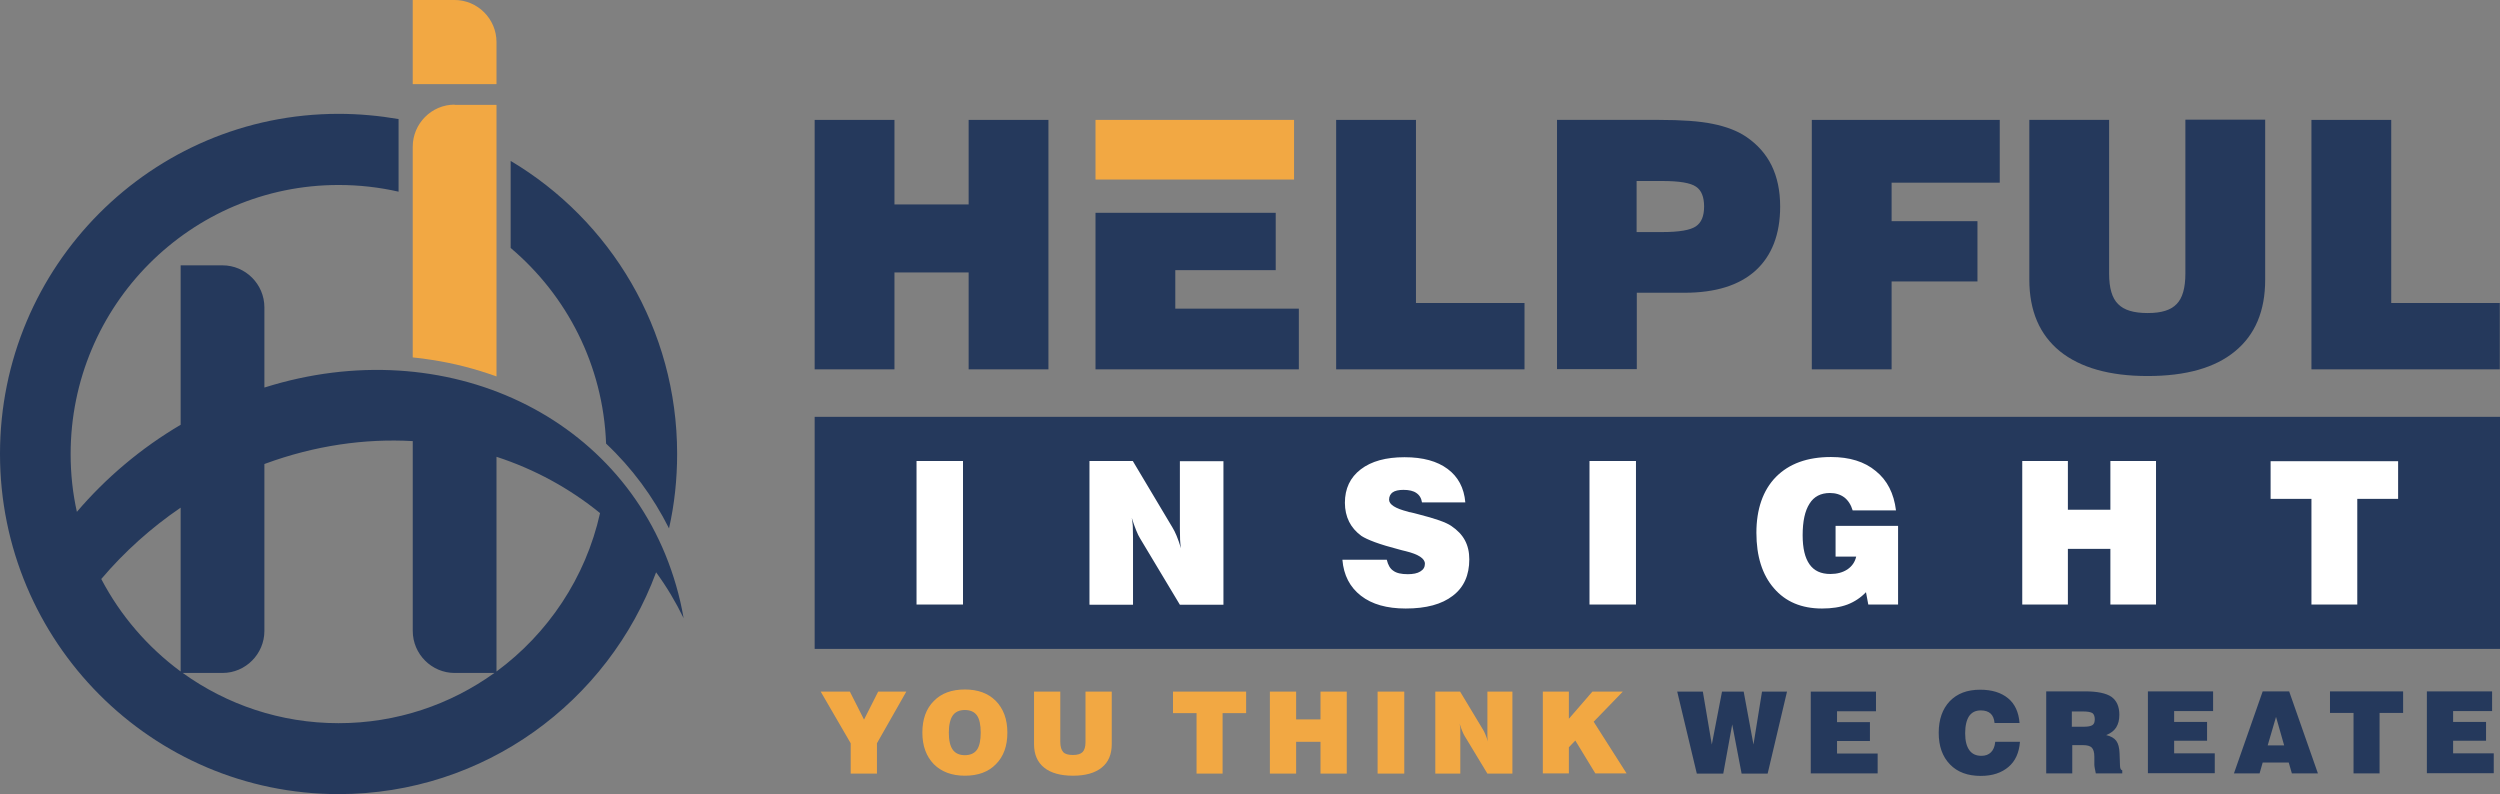
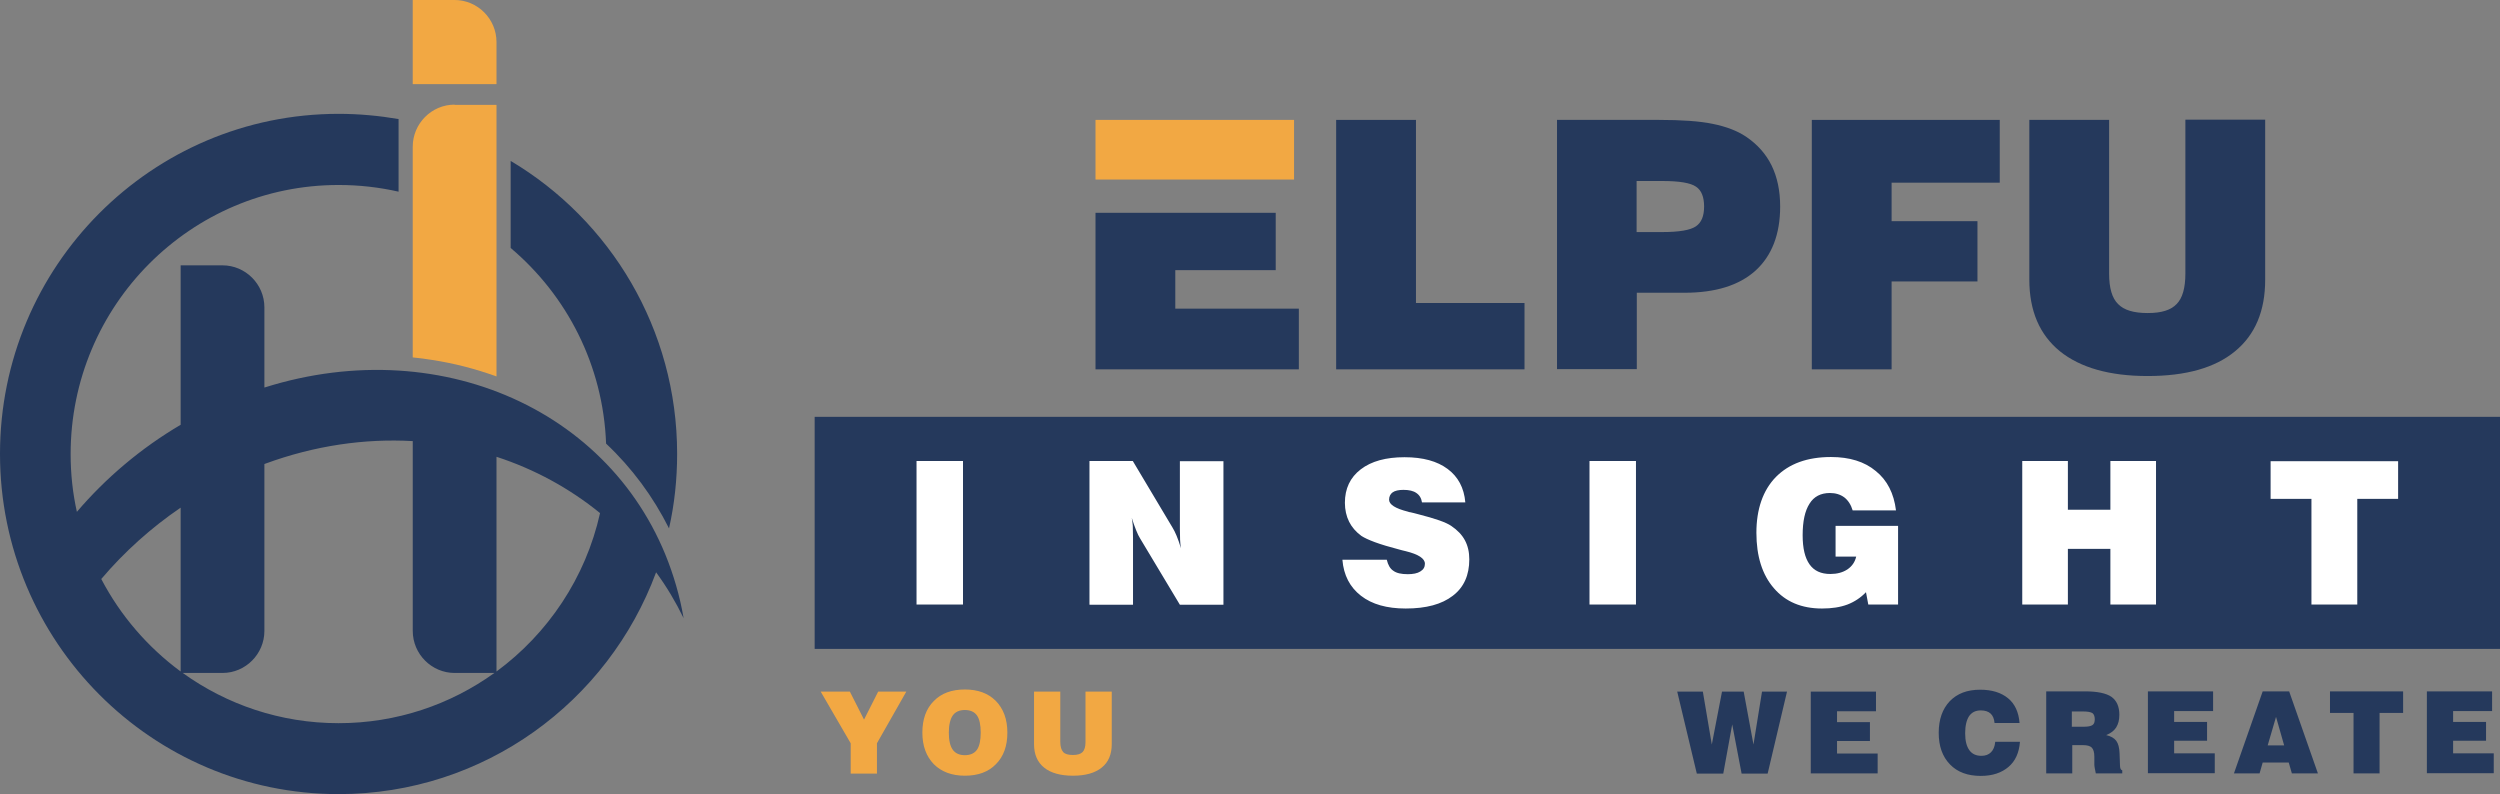
<svg xmlns="http://www.w3.org/2000/svg" width="170" height="54" viewBox="0 0 170 54" fill="none">
  <rect x="0" y="0" width="170" height="54" fill="#808080" stroke="none" />
  <g clip-path="url(#clip0_842_1987)">
    <path fill-rule="evenodd" clip-rule="evenodd" d="M12.284 18.043H15.131C16.69 18.043 17.979 19.323 17.979 20.903V26.353C30.305 22.468 42.659 28.302 45.975 39.813C46.187 40.539 46.357 41.279 46.485 42.033C45.946 40.923 45.323 39.885 44.615 38.917C41.356 47.725 32.926 54 23.023 54C10.314 54 0 43.641 0 30.863C0 18.085 10.314 7.741 23.023 7.741C24.411 7.741 25.771 7.869 27.103 8.096V13.034C25.785 12.735 24.425 12.579 23.023 12.579C12.964 12.579 4.803 20.775 4.803 30.878C4.803 32.229 4.945 33.538 5.228 34.805C7.197 32.5 9.577 30.479 12.284 28.885V18.043ZM34.725 10.957V16.862C38.536 20.078 41.016 24.83 41.214 30.166C42.985 31.831 44.416 33.78 45.493 35.929C45.861 34.307 46.045 32.613 46.045 30.863C46.045 22.383 41.498 14.969 34.725 10.942V10.957ZM17.979 31.561V42.901C17.979 44.466 16.704 45.761 15.131 45.761H12.425C15.415 47.91 19.07 49.176 23.023 49.176C26.976 49.176 30.631 47.91 33.62 45.761H30.914C29.356 45.761 28.067 44.481 28.067 42.901V29.995C24.808 29.81 21.408 30.294 18.036 31.532L17.965 31.561H17.979ZM33.762 31.062V45.662C37.261 43.086 39.826 39.287 40.803 34.89C38.721 33.197 36.34 31.902 33.762 31.062ZM6.886 39.372C8.189 41.862 10.045 44.011 12.284 45.662V34.52C10.258 35.9 8.444 37.537 6.886 39.372Z" fill="#25395C" />
    <path fill-rule="evenodd" clip-rule="evenodd" d="M30.914 7.129H33.762V25.598C32.345 25.086 30.872 24.702 29.37 24.474C28.931 24.403 28.506 24.346 28.066 24.304V9.975C28.066 8.409 29.341 7.115 30.914 7.115V7.129Z" fill="#F2A843" />
    <path fill-rule="evenodd" clip-rule="evenodd" d="M28.066 0H30.914C32.473 0 33.762 1.281 33.762 2.86V5.72H28.066V0Z" fill="#F2A843" />
    <path d="M170 28.345H55.397V44.125H170V28.345Z" fill="#25395C" />
-     <path fill-rule="evenodd" clip-rule="evenodd" d="M157.178 25.115V8.153H162.604V20.604H169.985V25.115H157.178Z" fill="#25395C" />
    <path fill-rule="evenodd" clip-rule="evenodd" d="M137.994 8.153H143.42V18.612C143.42 19.579 143.619 20.277 144.03 20.675C144.426 21.088 145.092 21.287 146.041 21.287C146.991 21.287 147.614 21.088 148.011 20.675C148.408 20.277 148.606 19.579 148.606 18.598V8.139H154.032V19.024C154.032 21.145 153.352 22.767 151.978 23.891C150.618 25.015 148.634 25.57 146.041 25.57C143.449 25.57 141.451 25.001 140.063 23.877C138.688 22.753 137.994 21.13 137.994 19.01V8.125V8.153Z" fill="#25395C" />
-     <path fill-rule="evenodd" clip-rule="evenodd" d="M123.203 25.115V8.153H135.983V12.422H128.629V15.04H134.467V19.138H128.629V25.115H123.203Z" fill="#25395C" />
+     <path fill-rule="evenodd" clip-rule="evenodd" d="M123.203 25.115V8.153H135.983V12.422H128.629V15.04H134.467V19.138H128.629V25.115H123.203" fill="#25395C" />
    <path fill-rule="evenodd" clip-rule="evenodd" d="M105.877 25.115V8.153H112.819C114.363 8.153 115.582 8.239 116.474 8.424C117.381 8.609 118.132 8.893 118.727 9.292C119.506 9.818 120.087 10.473 120.47 11.255C120.852 12.038 121.051 12.963 121.051 14.044C121.051 15.937 120.484 17.388 119.379 18.398C118.26 19.409 116.645 19.907 114.548 19.907H111.303V25.1H105.877V25.115ZM111.303 15.78H113.046C114.179 15.78 114.93 15.652 115.313 15.396C115.695 15.14 115.879 14.699 115.879 14.044C115.879 13.39 115.695 12.934 115.327 12.693C114.959 12.436 114.193 12.308 113.032 12.308H111.289V15.78H111.303Z" fill="#25395C" />
    <path fill-rule="evenodd" clip-rule="evenodd" d="M90.859 25.115V8.153H96.286V20.604H103.667V25.115H90.859Z" fill="#25395C" />
    <path fill-rule="evenodd" clip-rule="evenodd" d="M74.494 12.209V8.153H87.996V12.209H79.92H74.494Z" fill="#F2A843" />
    <path fill-rule="evenodd" clip-rule="evenodd" d="M74.494 25.115V14.471H79.92H86.749V18.37H79.92V20.988H88.322V25.115H74.494Z" fill="#25395C" />
-     <path fill-rule="evenodd" clip-rule="evenodd" d="M55.397 25.115V8.153H60.823V13.902H65.867V8.153H71.293V25.115H65.867V18.526H60.823V25.115H55.397Z" fill="#25395C" />
    <path fill-rule="evenodd" clip-rule="evenodd" d="M57.847 52.605V50.542L55.807 47.028H57.79L58.754 48.934L59.717 47.028H61.63L59.632 50.542V52.605H57.847ZM64.52 49.817C64.52 50.343 64.605 50.727 64.789 50.983C64.959 51.225 65.242 51.353 65.611 51.353C65.979 51.353 66.263 51.225 66.433 50.983C66.603 50.742 66.688 50.343 66.688 49.817C66.688 49.29 66.603 48.892 66.433 48.65C66.263 48.408 65.979 48.28 65.611 48.28C65.242 48.28 64.959 48.408 64.789 48.65C64.619 48.892 64.52 49.29 64.52 49.817ZM62.721 49.817C62.721 48.906 62.976 48.194 63.5 47.668C64.01 47.142 64.718 46.885 65.611 46.885C66.503 46.885 67.198 47.142 67.722 47.668C68.232 48.194 68.501 48.906 68.501 49.817C68.501 50.727 68.246 51.439 67.722 51.965C67.212 52.492 66.503 52.748 65.611 52.748C64.718 52.748 64.01 52.477 63.5 51.965C62.99 51.439 62.721 50.727 62.721 49.817ZM70.314 47.028H72.1V50.457C72.1 50.77 72.171 50.998 72.298 51.14C72.425 51.282 72.652 51.339 72.964 51.339C73.276 51.339 73.488 51.268 73.616 51.14C73.743 51.012 73.814 50.784 73.814 50.457V47.028H75.599V50.599C75.599 51.296 75.372 51.837 74.919 52.193C74.466 52.563 73.814 52.748 72.964 52.748C72.114 52.748 71.448 52.563 70.995 52.193C70.541 51.823 70.314 51.296 70.314 50.599V47.028Z" fill="#F2A843" />
-     <path fill-rule="evenodd" clip-rule="evenodd" d="M81.365 52.605V48.493H79.764V47.028H84.737V48.493H83.136V52.605H81.35H81.365ZM86.352 52.605V47.028H88.137V48.92H89.794V47.028H91.58V52.605H89.794V50.443H88.137V52.605H86.352ZM93.677 52.605V47.028H95.49V52.605H93.677ZM97.601 52.605V47.028H99.287L100.845 49.617C100.888 49.688 100.945 49.788 101.001 49.93C101.058 50.059 101.115 50.229 101.171 50.414C101.157 50.315 101.143 50.201 101.143 50.087C101.143 49.973 101.143 49.831 101.143 49.66V47.028H102.843V52.605H101.143L99.585 50.03C99.542 49.959 99.485 49.845 99.429 49.703C99.372 49.56 99.315 49.404 99.259 49.219C99.273 49.319 99.287 49.418 99.301 49.532C99.301 49.646 99.301 49.788 99.301 49.987V52.605H97.615H97.601ZM104.912 52.605V47.028H106.683V48.877L108.284 47.028H110.352L108.369 49.077L110.607 52.591H108.482L107.122 50.357L106.683 50.813V52.591H104.912V52.605Z" fill="#F2A843" />
    <path fill-rule="evenodd" clip-rule="evenodd" d="M115.383 52.605L114.051 47.028H115.793L116.403 50.628L117.097 47.028H118.57L119.236 50.628L119.817 47.028H121.517L120.2 52.605H118.429L117.791 49.262L117.182 52.605H115.383ZM123.132 52.605V47.028H127.567V48.365H124.918V49.105H127.156V50.386H124.918V51.239H127.68V52.591H123.132V52.605Z" fill="#25395C" />
    <path fill-rule="evenodd" clip-rule="evenodd" d="M135.672 50.443H137.357C137.301 51.183 137.046 51.752 136.578 52.15C136.111 52.549 135.487 52.762 134.694 52.762C133.801 52.762 133.107 52.506 132.597 51.979C132.087 51.453 131.832 50.742 131.832 49.831C131.832 48.92 132.087 48.209 132.583 47.682C133.093 47.156 133.773 46.9 134.651 46.9C135.459 46.9 136.082 47.099 136.55 47.483C137.017 47.867 137.272 48.436 137.329 49.162H135.629C135.601 48.877 135.516 48.664 135.36 48.522C135.204 48.379 134.977 48.308 134.694 48.308C134.34 48.308 134.085 48.436 133.901 48.693C133.731 48.949 133.631 49.333 133.631 49.859C133.631 50.386 133.731 50.756 133.915 51.012C134.099 51.268 134.368 51.396 134.736 51.396C135.02 51.396 135.232 51.311 135.388 51.154C135.544 50.998 135.643 50.77 135.672 50.471V50.443ZM140.899 49.418H141.707C141.99 49.418 142.189 49.376 142.288 49.304C142.401 49.233 142.444 49.091 142.444 48.906C142.444 48.721 142.387 48.564 142.288 48.493C142.175 48.422 141.962 48.379 141.65 48.379H140.885V49.432L140.899 49.418ZM139.143 52.591V47.013H141.792C142.628 47.013 143.223 47.142 143.577 47.383C143.931 47.639 144.116 48.038 144.116 48.607C144.116 48.949 144.045 49.233 143.903 49.461C143.761 49.688 143.535 49.859 143.223 49.987C143.535 50.059 143.761 50.187 143.903 50.371C144.045 50.571 144.116 50.841 144.13 51.225L144.158 52.008C144.158 52.008 144.158 52.008 144.158 52.022C144.158 52.25 144.215 52.364 144.314 52.378V52.591H142.515C142.486 52.463 142.458 52.335 142.444 52.236C142.43 52.136 142.415 52.065 142.415 52.008V51.453C142.415 51.168 142.359 50.969 142.245 50.841C142.132 50.727 141.934 50.67 141.665 50.67H140.914V52.591H139.157H139.143ZM146.057 52.591V47.013H150.491V48.351H147.842V49.091H150.08V50.371H147.842V51.225H150.604V52.577H146.057V52.591ZM154.203 50.685H155.322L154.77 48.749L154.203 50.685ZM151.908 52.591L153.863 47.013H155.662L157.618 52.591H155.847L155.634 51.851H153.863L153.651 52.591H151.894H151.908ZM160.04 52.591V48.479H158.439V47.013H163.412V48.479H161.811V52.591H160.026H160.04ZM165.027 52.591V47.013H169.462V48.351H166.812V49.091H169.051V50.371H166.812V51.225H169.575V52.577H165.027V52.591Z" fill="#25395C" />
    <path fill-rule="evenodd" clip-rule="evenodd" d="M62.324 41.108V31.347H65.484V41.108H62.324ZM74.084 41.108V31.347H77.03L79.737 35.886C79.822 36.014 79.906 36.199 80.006 36.427C80.105 36.669 80.204 36.939 80.303 37.281C80.275 37.11 80.261 36.925 80.246 36.711C80.246 36.512 80.232 36.256 80.232 35.957V31.361H83.194V41.123H80.232L77.526 36.612C77.441 36.484 77.356 36.299 77.257 36.057C77.158 35.815 77.059 35.53 76.96 35.217C76.988 35.388 77.016 35.573 77.03 35.758C77.03 35.943 77.045 36.213 77.045 36.555V41.123H74.098L74.084 41.108ZM91.283 38.063H94.301C94.386 38.419 94.528 38.675 94.754 38.817C94.967 38.974 95.293 39.045 95.732 39.045C96.086 39.045 96.384 38.988 96.582 38.86C96.795 38.732 96.894 38.561 96.894 38.334C96.894 37.978 96.455 37.693 95.59 37.48C95.42 37.437 95.279 37.409 95.194 37.38C94.485 37.195 93.918 37.025 93.493 36.868C93.068 36.711 92.771 36.569 92.573 36.441C92.204 36.171 91.921 35.843 91.737 35.474C91.552 35.103 91.453 34.662 91.453 34.193C91.453 33.225 91.808 32.471 92.53 31.916C93.253 31.361 94.244 31.091 95.505 31.091C96.766 31.091 97.73 31.361 98.438 31.888C99.147 32.414 99.557 33.168 99.642 34.164H96.695C96.653 33.88 96.525 33.666 96.313 33.524C96.115 33.382 95.817 33.311 95.434 33.311C95.109 33.311 94.854 33.368 94.698 33.481C94.542 33.595 94.457 33.766 94.457 33.979C94.457 34.307 94.882 34.577 95.732 34.791C95.803 34.819 95.859 34.833 95.902 34.833C96.029 34.862 96.214 34.904 96.469 34.975C97.588 35.26 98.325 35.516 98.679 35.758C99.104 36.043 99.416 36.37 99.614 36.74C99.812 37.11 99.912 37.537 99.912 38.035C99.912 39.116 99.543 39.941 98.792 40.511C98.041 41.094 96.979 41.379 95.59 41.379C94.301 41.379 93.295 41.094 92.544 40.511C91.793 39.927 91.368 39.116 91.283 38.063ZM108.086 41.108V31.347H111.246V41.108H108.086ZM127.043 41.108L126.887 40.269C126.533 40.639 126.108 40.923 125.626 41.108C125.13 41.293 124.564 41.379 123.898 41.379C122.509 41.379 121.418 40.923 120.625 39.998C119.832 39.088 119.435 37.821 119.435 36.228C119.435 34.634 119.874 33.339 120.767 32.428C121.659 31.532 122.892 31.077 124.507 31.077C125.768 31.077 126.788 31.39 127.553 32.03C128.332 32.656 128.786 33.553 128.927 34.705H125.98C125.867 34.321 125.669 34.022 125.414 33.823C125.144 33.624 124.819 33.524 124.436 33.524C123.813 33.524 123.345 33.766 123.048 34.25C122.736 34.734 122.58 35.445 122.58 36.398C122.58 37.281 122.736 37.935 123.048 38.376C123.359 38.817 123.827 39.031 124.464 39.031C124.918 39.031 125.3 38.931 125.626 38.718C125.938 38.504 126.136 38.22 126.221 37.85H124.819V35.758H129.069V41.108H127.071H127.043ZM137.513 41.108V31.347H140.616V34.662H143.506V31.347H146.609V41.108H143.506V37.323H140.616V41.108H137.513ZM157.178 41.108V33.922H154.401V31.361H163.072V33.922H160.295V41.108H157.192H157.178Z" fill="white" />
  </g>
  <defs>
    <clipPath id="clip0_842_1987">
      <rect width="170" height="54" fill="white" />
    </clipPath>
  </defs>
</svg>